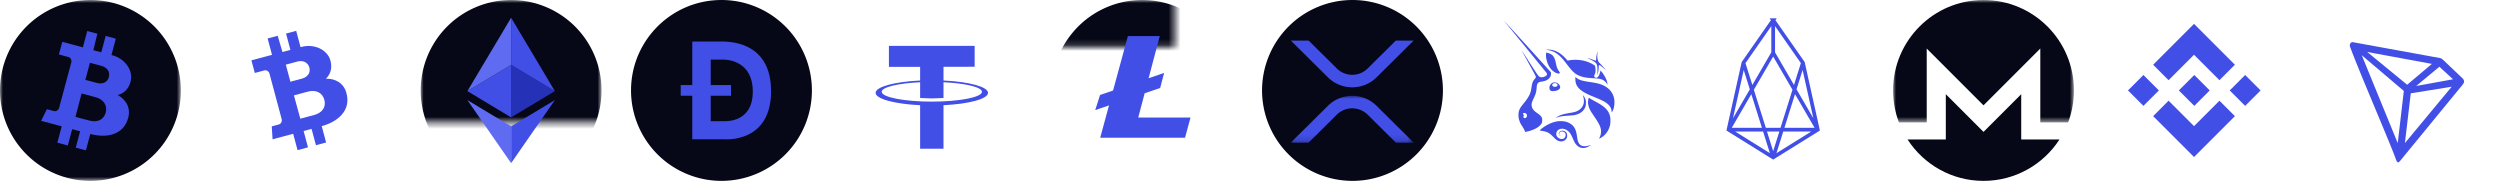
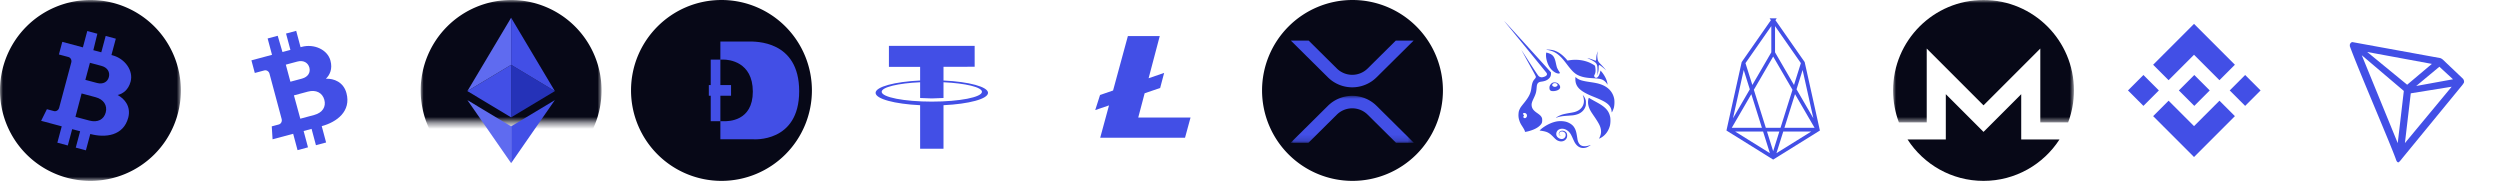
<svg xmlns="http://www.w3.org/2000/svg" xmlns:xlink="http://www.w3.org/1999/xlink" width="417" height="31">
  <style>.B{fill:#070817}.C{fill:#424fe6}.D{fill:#fff}</style>
  <defs>
    <path id="A" d="M0 0h30.17v30.17H0z" />
    <path id="B" d="M0 0h30.17v20.417H0z" />
    <path id="C" d="M0 0h20.558v7.833H0z" />
  </defs>
  <g fill="none" fill-rule="evenodd">
    <mask id="D" class="D">
      <use xlink:href="#A" />
    </mask>
    <path d="M15.085 30.17A15.09 15.09 0 0 1 0 15.085 15.09 15.09 0 0 1 15.085 0 15.09 15.09 0 0 1 30.17 15.085 15.09 15.09 0 0 1 15.085 30.17" mask="url(#D)" class="B" />
    <path d="M14.902 20.111l-2.317-.62 1.026-3.903 2.335.626c1.351.361 1.994 1.37 1.69 2.541s-1.341 1.73-2.734 1.356zm.099-9.637l1.928.517c1.02.273 1.438 1.059 1.232 1.856s-.943 1.272-1.995.99l-1.928-.516.763-2.847zm4.616 5.377c.872-.212 1.795-.842 2.169-2.237.496-1.851-.96-3.835-2.998-4.381l-.2-.054.731-2.726-1.693-.454-.731 2.726-1.327-.355.67-2.743-1.682-.45-.73 2.726-3.437-.92-.564 2.104 1.586.425c.372.1.586.505.478.905l-2.027 7.567c-.108.4-.496.644-.867.545l-1.172-.315-.963 1.939 3.436.921-.73 2.726 1.743.467.73-2.726 1.327.355-.73 2.727 1.693.453.73-2.726c2.515.674 5.518.316 6.329-2.709.496-1.855-.6-3.18-1.771-3.79z" class="C" />
    <g transform="translate(70.17)">
      <mask id="E" class="D">
        <use xlink:href="#B" href="#A" />
      </mask>
      <path d="M15.085 30.17A15.09 15.09 0 0 1 0 15.085 15.09 15.09 0 0 1 15.085 0 15.09 15.09 0 0 1 30.17 15.085 15.09 15.09 0 0 1 15.085 30.17" mask="url(#E)" class="B" />
    </g>
    <path fill="#2532b8" d="m85.255 10.81 7.295 4.384-7.295 4.383z" />
    <path d="m85.255 10.81-7.295 4.384 7.295 4.383z" class="C" />
    <path fill="#5f6bf0" d="m85.255 10.81-7.295 4.384 7.295-12.236z" />
    <path d="M85.255 10.81l7.295 4.384-7.295-12.236zm0 10.268v6.134l7.295-10.517z" class="C" />
    <path fill="#5f6bf0" d="m85.255 21.078-7.295-4.383 7.295 10.517z" />
    <g transform="translate(175.426)">
      <mask id="F" class="D">
        <use xlink:href="#C" href="#A" />
      </mask>
-       <path d="M15.085 30.17A15.09 15.09 0 0 1 0 15.085 15.09 15.09 0 0 1 15.085 0 15.09 15.09 0 0 1 30.17 15.085 15.09 15.09 0 0 1 15.085 30.17" mask="url(#F)" class="B" />
    </g>
    <path d="M189.86 19.6l1.067-4.044 2.587-.88.664-2.516-2.59.892 1.858-7.036h-5.316l-2.47 9.08-2.172.748-.804 2.517 2.299-.782-1.47 5.4h14.149l.92-3.378z" class="C" />
    <g transform="translate(280.68)">
      <mask id="G" class="D">
        <use xlink:href="#D" href="#A" />
      </mask>
      <path d="M15.085 30.17C6.754 30.17 0 23.417 0 15.085A15.09 15.09 0 0 1 15.085 0 15.09 15.09 0 0 1 30.17 15.085c0 8.332-6.754 15.085-15.085 15.085" mask="url(#G)" class="B" />
    </g>
    <path d="m295.765 3.368 4.963 7.11 2.48 11.146-7.443 4.63-7.443-4.63 2.481-11.146 4.962-7.11zm-4.962 7.11 4.962 15.775m0-17.441 7.444 12.812m-2.482-11.146-4.962 15.775m0-17.441-7.443 12.812m0 0h14.886m-7.443-18.256v5.444" stroke="#424fe6" stroke-width=".622" />
    <g transform="translate(315.765)">
      <mask id="H" class="D">
        <use xlink:href="#E" href="#A" />
      </mask>
      <path d="M0 15.085A15.09 15.09 0 0 1 15.085 0 15.09 15.09 0 0 1 30.17 15.085 15.09 15.09 0 0 1 15.085 30.17 15.09 15.09 0 0 1 0 15.085z" mask="url(#H)" class="C" />
    </g>
    <path d="M337.139 15.71L330.85 22l-6.288-6.29v7.555h-6.383c2.687 4.154 7.356 6.905 12.671 6.905s9.985-2.751 12.672-6.905h-6.383v-7.554z" class="B" />
    <g transform="translate(315.766)">
      <mask id="I" class="D">
        <use xlink:href="#B" />
      </mask>
      <path d="M15.085 0C6.754 0 0 6.754 0 15.085c0 1.878.346 3.674.972 5.332h4.64V8.097l9.472 9.473 9.473-9.473v12.32h4.64c.627-1.658.972-3.454.972-5.332C30.17 6.754 23.416 0 15.085 0" mask="url(#I)" class="B" />
    </g>
    <g transform="translate(350.85)">
      <mask id="J" class="D">
        <use xlink:href="#G" href="#A" />
      </mask>
      <path d="M15.085 30.17C6.755 30.17 0 23.418 0 15.086A15.09 15.09 0 0 1 15.085 0 15.09 15.09 0 0 1 30.17 15.085a15.09 15.09 0 0 1-15.085 15.086" mask="url(#J)" class="B" />
    </g>
    <path d="m370.205 16.796 2.576 2.576-6.818 6.818-6.818-6.818 2.576-2.576 4.242 4.242 4.242-4.242zm-4.197-4.286 2.575 2.575-2.575 2.576-2.576-2.576 2.576-2.575zm8.483 0 2.576 2.575-2.576 2.576-2.575-2.576 2.575-2.575zm-16.968 0 2.576 2.575-2.576 2.576-2.575-2.576 2.575-2.575zm8.44-8.529 6.818 6.818-2.576 2.576-4.242-4.242-4.242 4.242-2.576-2.576 6.818-6.818z" class="C" />
    <path d="M120.342.001c-8.332 0-15.086 6.753-15.086 15.085a15.09 15.09 0 0 0 15.086 15.084 15.09 15.09 0 0 0 15.085-15.084A15.09 15.09 0 0 0 120.342 0" class="B" />
-     <path d="M120.81 20.219h-2.262v-4.25h3.391v-1.778h-3.391V9.94h2.156c.806 0 4.862.325 4.868 5.334s-4.182 4.944-4.763 4.944m-.65-13.291h-4.688v7.263h-1.926v1.779h1.926v7.263h5.463s7.682.643 7.682-8.016c0-8.52-7.347-8.29-8.457-8.29" class="C" />
+     <path d="M120.81 20.219h-2.262v-4.25h3.391v-1.778h-3.391V9.94h2.156c.806 0 4.862.325 4.868 5.334s-4.182 4.944-4.763 4.944m-.65-13.291v7.263h-1.926v1.779h1.926v7.263h5.463s7.682.643 7.682-8.016c0-8.52-7.347-8.29-8.457-8.29" class="C" />
    <g transform="translate(140.341)">
      <mask id="K" class="D">
        <use xlink:href="#H" href="#A" />
      </mask>
      <path d="M15.085 30.17C6.754 30.17 0 23.417 0 15.085A15.09 15.09 0 0 1 15.085 0 15.09 15.09 0 0 1 30.17 15.085c0 8.332-6.754 15.085-15.085 15.085" mask="url(#K)" class="B" />
    </g>
    <path d="M155.426 16.95c-4.618 0-8.362-.733-8.362-1.638 0-.773 2.735-1.42 6.413-1.592v2.626l1.95.073 1.949-.073V13.72c3.678.172 6.414.82 6.414 1.592 0 .905-3.745 1.638-8.364 1.638m9.377-1.462c0-1.013-3.184-1.859-7.427-2.06v-2.284l5.198-.009-.001-3.486h-14.301v3.51l5.205-.008v2.277c-4.242.201-7.427 1.047-7.427 2.06s3.185 1.858 7.427 2.06v7.258h3.899v-7.259c4.243-.201 7.427-1.047 7.427-2.06" class="C" />
    <path d="M225.596 30.17a15.09 15.09 0 0 1-15.085-15.085A15.09 15.09 0 0 1 225.596 0a15.09 15.09 0 0 1 15.085 15.085 15.09 15.09 0 0 1-15.085 15.085" class="B" />
    <path d="M232.82 6.77h2.974l-6.186 6.13a5.77 5.77 0 0 1-8.11 0l-6.186-6.13h2.974l4.7 4.656a3.655 3.655 0 0 0 5.135 0l4.7-4.657z" class="C" />
    <g transform="translate(215.274 15.984)">
      <mask id="L" class="D">
        <use xlink:href="#C" />
      </mask>
      <path d="M2.973 7.833H0l6.224-6.169a5.77 5.77 0 0 1 8.11 0l6.224 6.169h-2.973l-4.738-4.695a3.655 3.655 0 0 0-5.136 0L2.973 7.833z" mask="url(#L)" class="C" />
    </g>
    <g transform="translate(245.596)">
      <mask id="M" class="D">
        <use xlink:href="#J" href="#A" />
      </mask>
      <path d="M15.085 30.17A15.09 15.09 0 0 1 0 15.085 15.09 15.09 0 0 1 15.085 0 15.09 15.09 0 0 1 30.17 15.085 15.09 15.09 0 0 1 15.085 30.17" mask="url(#M)" class="B" />
    </g>
    <path d="M261.155 20.295c.579.153 1.103.48 1.376.884.262.393.382.732.502 1.485l.109.665c.087.393.262.699.48.863.338.25.928.262 1.506.043.098-.032.186-.065.186-.054.022.022-.273.218-.47.316a1.546 1.546 0 0 1-.785.186c-.524 0-.972-.273-1.332-.819-.076-.109-.229-.426-.36-.72-.382-.884-.578-1.146-1.026-1.441-.393-.25-.895-.305-1.277-.12-.502.24-.633.884-.284 1.277a1.11 1.11 0 0 0 .622.327.666.666 0 0 0 .753-.665c0-.262-.098-.415-.36-.535-.349-.153-.73.022-.72.36 0 .142.065.23.207.295.088.044.088.044.022.032-.316-.065-.393-.458-.142-.709.306-.306.95-.174 1.168.251a1.15 1.15 0 0 1 .022.742c-.185.48-.71.732-1.244.59-.36-.099-.513-.197-.95-.644-.764-.786-1.059-.939-2.15-1.103l-.207-.032.229-.219c.808-.676 1.8-1.157 2.718-1.31a4.06 4.06 0 0 1 1.407.055zm3.875-3.962a.47.47 0 0 1 .153.077c.13.087.404.24 1.102.622.884.48 1.386.851 1.736 1.277.305.37.49.797.578 1.32a4.34 4.34 0 0 1-.054 1.3c-.24.927-.786 1.67-1.583 2.095-.12.065-.218.109-.23.109s.034-.11.099-.24c.262-.557.295-1.092.098-1.692-.12-.371-.371-.819-.873-1.572l-.309-.452-.156-.233a5.684 5.684 0 0 1-.43-.733c-.284-.622-.35-1.212-.196-1.769.021-.054.043-.109.065-.109zM250.918 3.52c.032 0 6.872 7.522 7.615 8.363l.036.04.142.154-.011.25a1.02 1.02 0 0 1-.371.797c-.284.273-.644.415-1.2.491-.34.044-.46.099-.601.252-.131.142-.186.327-.218.785-.055.72-.142 1.016-.48 1.725-.328.687-.394.939-.339 1.31.065.436.316.764.906 1.167.447.306.655.503.764.743.065.153.076.207.076.458 0 .393-.065.546-.327.83-.426.458-1.2.829-2.14 1.047-.392.088-.414.088-.414 0 0-.109-.153-.403-.404-.796-.295-.448-.415-.677-.524-1.026a2.73 2.73 0 0 1-.142-1.07c.022-.393.066-.568.218-.873.12-.251.197-.36.688-.971.84-1.037 1.135-1.649 1.244-2.51.099-.776.23-1.147.524-1.474.175-.197.218-.273.218-.415 0-.066-.272-.6-1.113-2.095l-1.295-2.361c.018.014.64.963 1.372 2.11.96 1.495 1.386 2.117 1.484 2.215a.79.79 0 0 0 .524.23c.153 0 .47-.088.622-.176.273-.152.338-.36.175-.578a5.552 5.552 0 0 0-.078-.1l-.156-.194a1051.63 1051.63 0 0 0-3.55-4.355l-.37-.453-.558-.68-1.58-1.927-.366-.444-.132-.165c-.144-.179-.248-.304-.24-.304zm3.11 15.487c0 .044.022.088.088.11.098.054.109.109.032.229s-.076.229.022.305c.153.12.36.055.47-.142a.45.45 0 0 0-.142-.6c-.186-.12-.47-.066-.47.098zm9.976-3.176l.098.12c.142.164.251.36.35.633.076.208.076.273.076.611 0 .328-.01.404-.076.59a1.97 1.97 0 0 1-.459.731c-.393.404-.906.622-1.637.72l-.83.066c-.818.044-1.364.13-1.855.306-.065.021-.13.043-.142.032-.022-.022.317-.218.59-.349.382-.185.775-.284 1.637-.436.426-.066.862-.153.971-.197 1.08-.338 1.616-1.179 1.44-2.205a2.595 2.595 0 0 0-.108-.458l-.055-.164zm-1.222-2.98c.01 0 .087.066.185.142.437.35.928.503 2.292.699.797.12 1.255.207 1.67.35 1.32.436 2.14 1.33 2.336 2.542a4.42 4.42 0 0 1-.066 1.365c-.076.272-.294.775-.349.785-.01 0-.033-.054-.033-.142-.021-.458-.25-.894-.633-1.233-.458-.393-1.047-.687-2.488-1.266-2.161-.873-2.925-1.626-2.925-2.903 0-.186.01-.338.01-.338zm-3.045.983c.316.164.545.524.49.786-.054.316-.567.578-1.167.578-.306 0-.415-.044-.535-.196-.076-.099-.098-.415-.054-.59.076-.283.327-.567.589-.644a1.11 1.11 0 0 1 .677.066zm-.83.36c0 .142.23.295.448.295.141 0 .338-.088.403-.175.088-.13.055-.273-.109-.371-.294-.185-.742-.033-.742.251zm.11-5.828c.785.185 1.495.665 2.248 1.506l.196.23.284-.045c1.211-.196 2.456-.043 3.493.437.283.131.73.393.785.458.022.022.055.164.077.306.076.513.043.895-.12 1.19-.088.164-.088.207-.033.35.043.108.175.185.295.185.262 0 .534-.415.665-.994l.055-.229.098.11c.557.621.993 1.484 1.059 2.095l.022.164-.099-.142a1.844 1.844 0 0 0-.524-.557c-.37-.251-.763-.327-1.8-.382-.939-.055-1.474-.13-1.998-.306-.895-.294-1.353-.676-2.412-2.084-.47-.622-.764-.96-1.058-1.244-.644-.623-1.288-.95-2.129-1.081-.229-.033-.24-.044-.13-.055.207-.032.687.011 1.025.088zm7.53.229c.011 0-.01.076-.044.164-.087.24-.098.578-.043.96.076.491.11.557.633 1.091.24.252.524.568.633.7l.185.24-.185-.175c-.23-.219-.753-.633-.873-.688-.077-.044-.088-.044-.142.01-.044.045-.055.11-.055.427-.01.49-.076.796-.24 1.113-.087.163-.098.13-.022-.055.055-.142.066-.207.066-.677 0-.949-.11-1.178-.775-1.56a8.158 8.158 0 0 0-.611-.317 2.377 2.377 0 0 1-.295-.142c.022-.022.666.164.917.273.382.153.447.164.491.153.033-.033.054-.12.065-.393.022-.415.077-.688.197-.939.044-.098.087-.185.098-.185zm-8.644.175l.11.021c.196.033.534.164.698.262.436.262.633.622.818 1.517.055.262.131.568.164.666.055.164.262.546.436.786.12.175.044.262-.229.24-.414-.043-.971-.426-1.331-.917-.459-.633-.753-1.615-.688-2.346l.022-.23z" class="C" />
    <g transform="translate(385.935)">
      <mask id="N" class="D">
        <use xlink:href="#K" href="#A" />
      </mask>
      <path d="M15.085 30.17A15.09 15.09 0 0 1 0 15.085 15.09 15.09 0 0 1 15.085 0 15.09 15.09 0 0 1 30.17 15.085 15.09 15.09 0 0 1 15.085 30.17" mask="url(#N)" class="B" />
    </g>
    <path d="M393.944 9.214l7.014 5.954-1.015 8.706-5.999-14.66zm8.173 6.352l6.822-1.1-7.8 9.401.978-8.301zm-.602-1.432l-6.665-5.465 10.784 1.99-4.119 3.475zm1.504.21l3.871-3.212 2.271 2.093-6.142 1.119zm7.728-1.282l-3.299-3.134-.063-.044a1.197 1.197 0 0 0-.347-.194l-14.666-2.67a.443.443 0 0 0-.182.069l-.06.047a.7.7 0 0 0-.162.263l-.016.041v.257c1.338 3.726 6.619 15.932 7.659 18.797.063.194.181.564.404.582h.05c.119 0 .627-.67.627-.67l9.989-12.178a3.02 3.02 0 0 0 .313-.464.756.756 0 0 0-.247-.702z" class="C" />
    <g transform="translate(35.085)">
      <mask id="O" class="D">
        <use xlink:href="#L" href="#A" />
      </mask>
      <path d="M15.085 30.17A15.09 15.09 0 0 1 0 15.085 15.09 15.09 0 0 1 15.085 0 15.09 15.09 0 0 1 30.17 15.085 15.09 15.09 0 0 1 15.085 30.17" mask="url(#O)" class="B" />
    </g>
    <path d="M52.408 19.178l-2.316.621-1.064-3.892 2.336-.626c1.35-.362 2.41.19 2.734 1.356s-.297 2.168-1.69 2.541zm-4.733-8.395l1.928-.517c1.02-.273 1.775.198 1.996.991s-.181 1.574-1.233 1.856l-1.928.517-.763-2.847zm6.686 2.348c.65-.62 1.135-1.626.76-3.022-.495-1.85-2.749-2.84-4.787-2.295l-.199.054-.73-2.727-1.694.454.73 2.726-1.326.356-.792-2.71-1.682.45.731 2.727-3.436.92.564 2.106 1.586-.425c.371-.1.759.144.866.544l2.028 7.567c.107.4-.108.805-.478.905l-1.173.314.136 2.16 3.436-.92.73 2.726 1.743-.467-.73-2.726 1.326-.356.73 2.727 1.695-.454-.73-2.726c2.514-.674 4.935-2.486 4.125-5.51-.497-1.856-2.11-2.455-3.429-2.398z" class="C" />
  </g>
</svg>